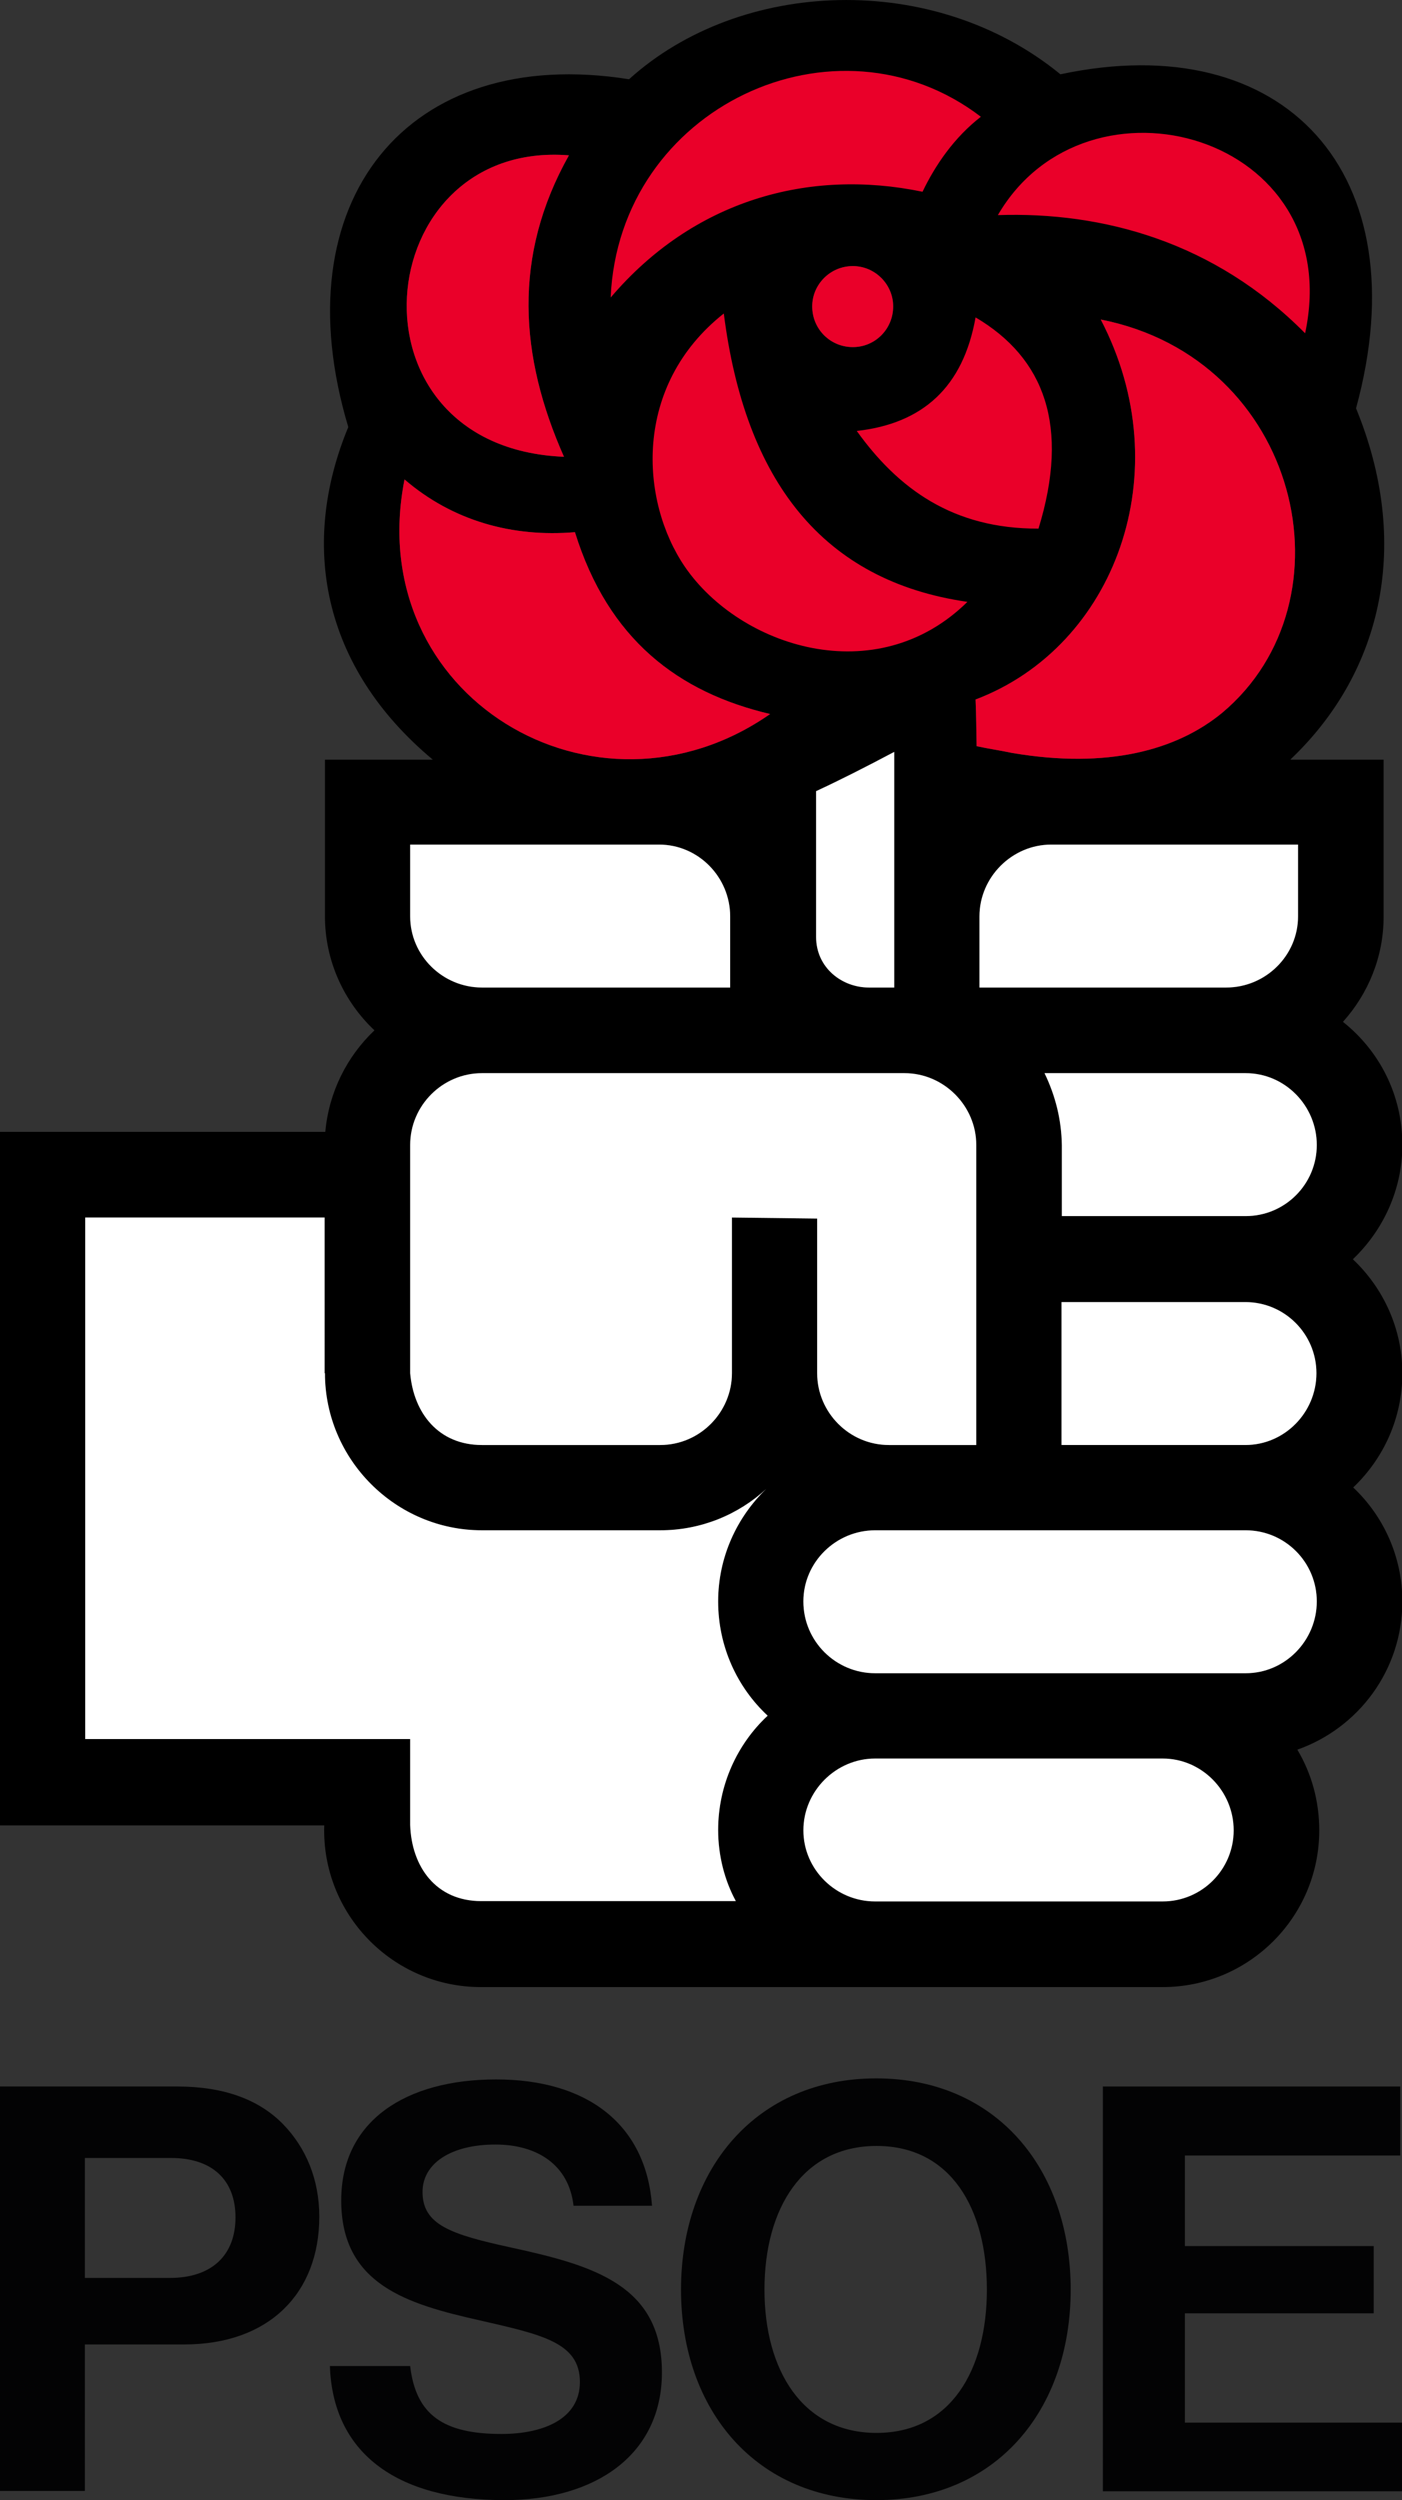
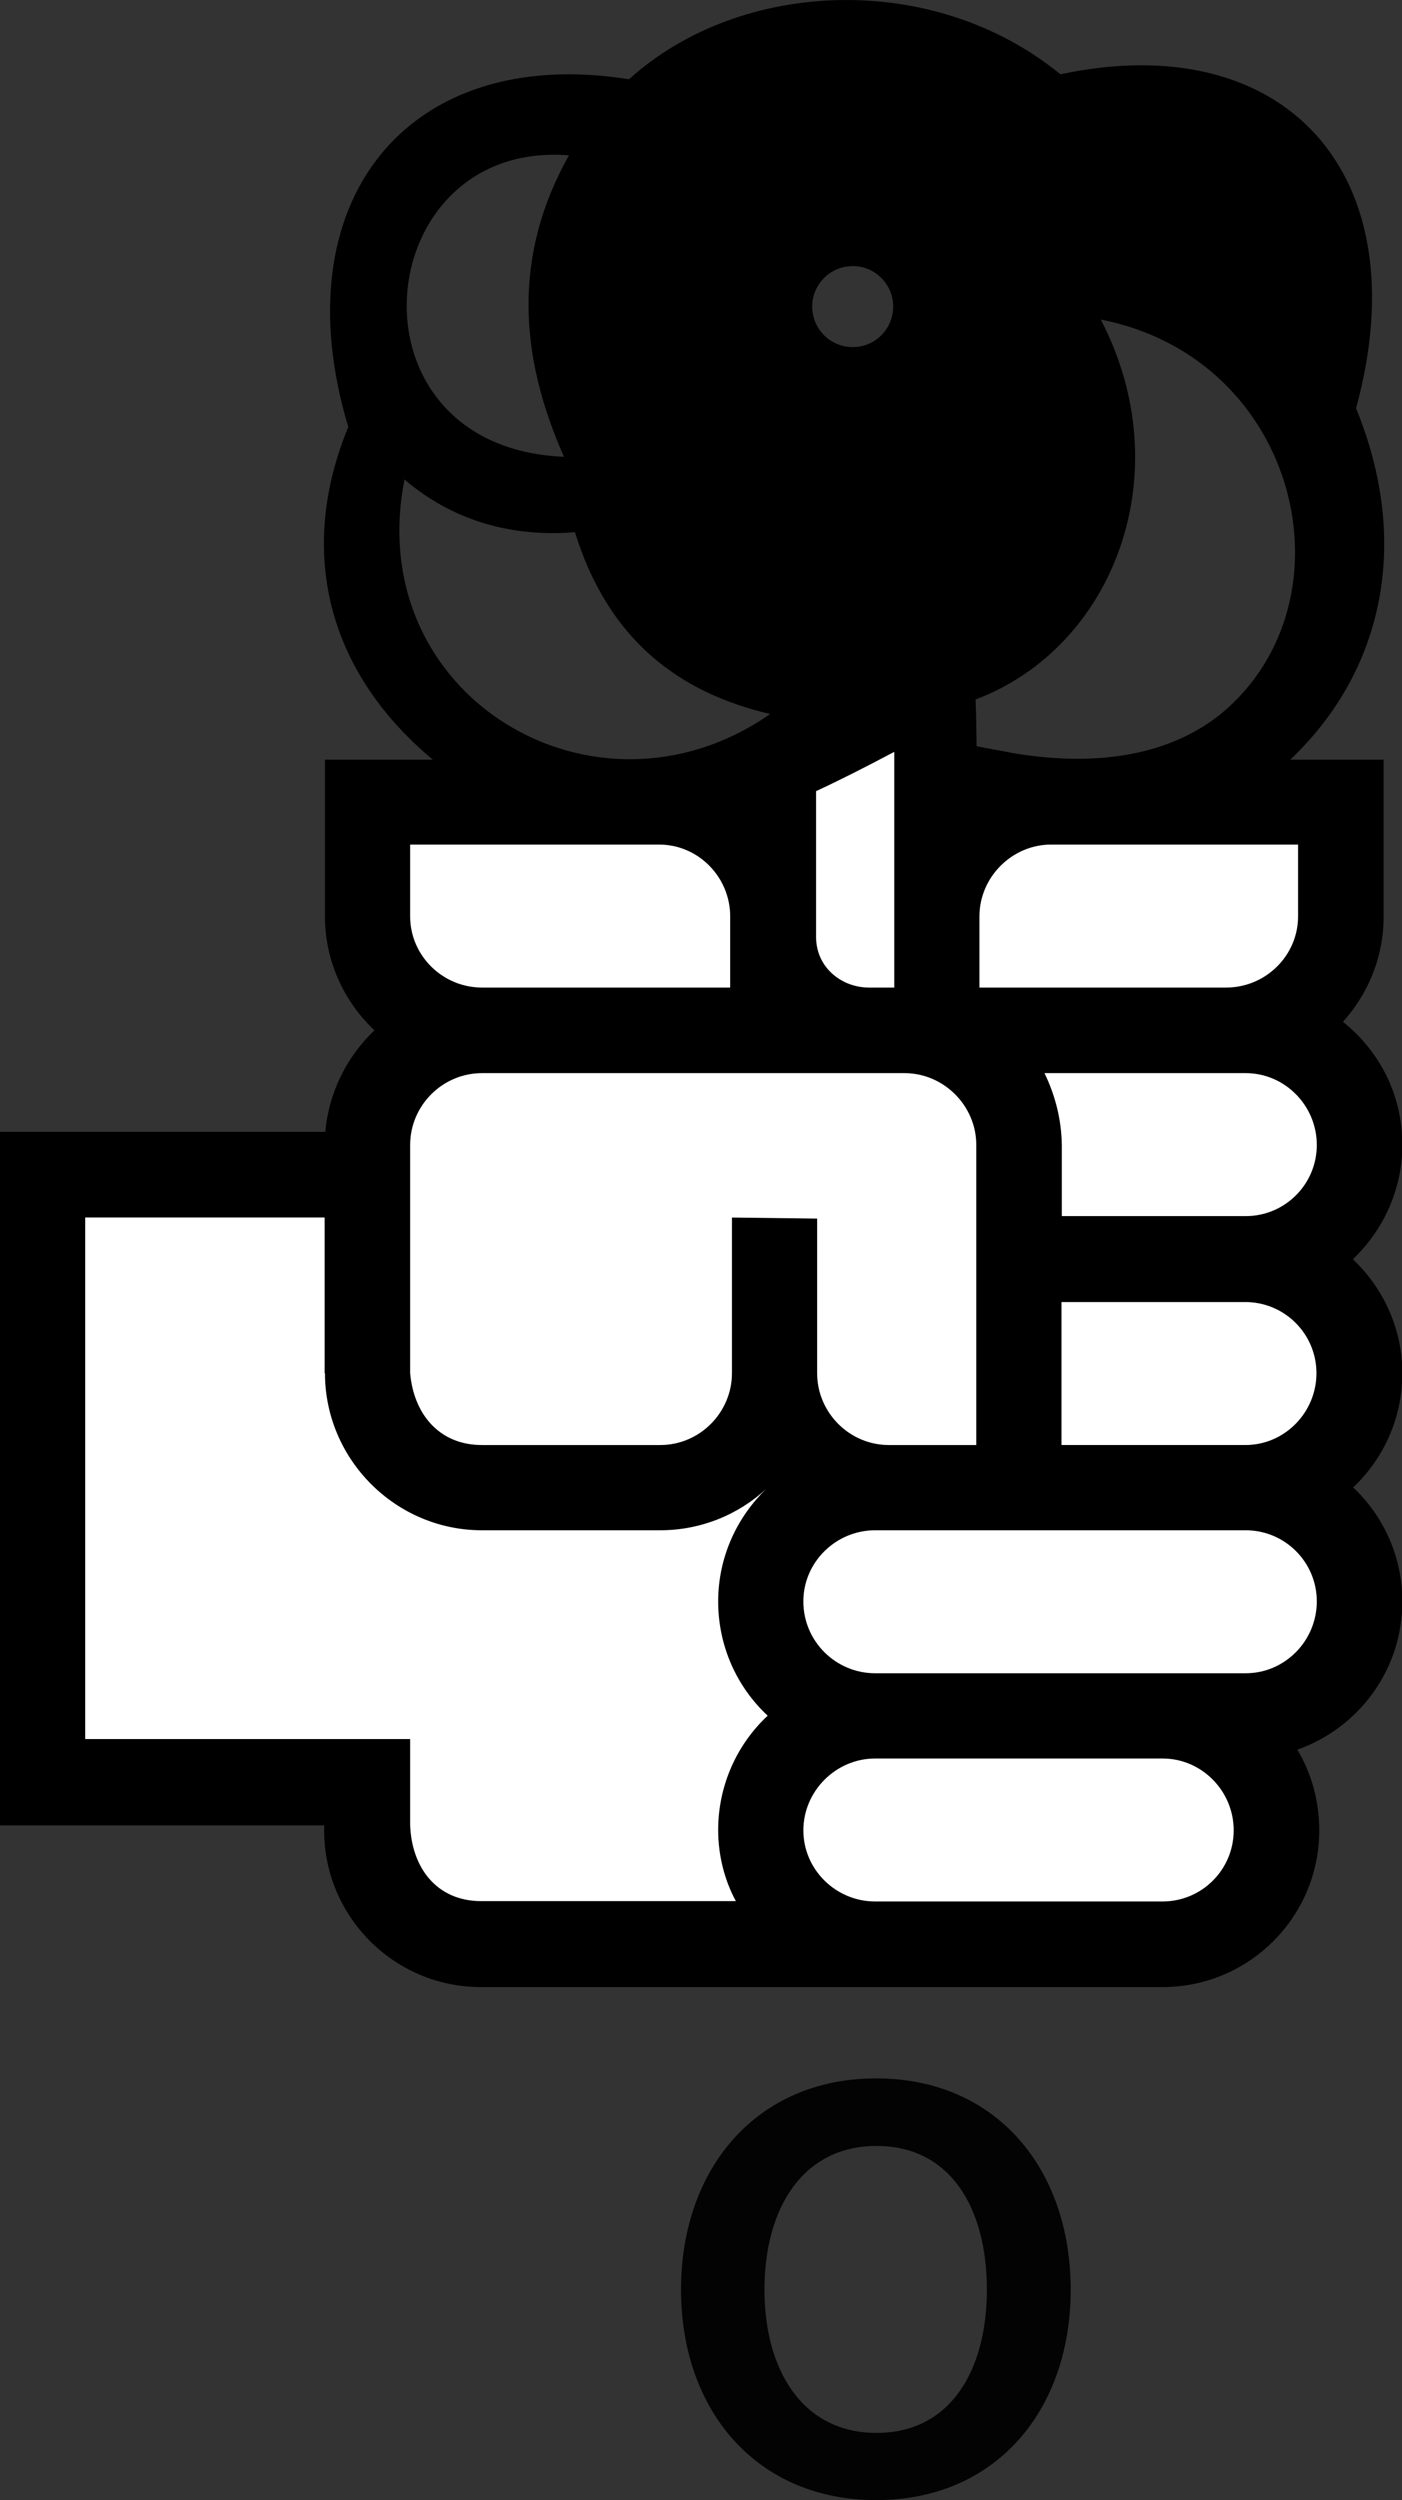
<svg xmlns="http://www.w3.org/2000/svg" version="1.1" id="Capa_1" x="0px" y="0px" viewBox="0 0 396.5 706.6" style="enable-background:new 0 0 396.5 706.6;" xml:space="preserve">
  <rect x="0" y="0" width="396.5" height="706.6" fill="#333333" stroke="none" />
  <style type="text/css">
	.st0{fill:#030304;}
	.st1{fill:#EA0029;}
	.st2{fill:#FFFFFF;}
</style>
  <g>
    <g>
-       <path class="st0" d="M0,589.7h50.2c13.3,0,23.2,3.8,29.9,10.7c6.4,6.6,10.2,15.5,10.2,26.1c0,21.6-14.2,36.1-38.2,36.1H24v41.4H0    V589.7z M24,643.8h24c12.2,0,18.6-6.7,18.6-17.1c0-10.7-6.7-16.8-18.2-16.8H24L24,643.8L24,643.8z" />
-       <path class="st0" d="M93.3,668.7H116c1.6,13.8,9.4,19.2,25.8,19.2c11.8,0,22.2-4.2,22.2-14.7c0-11.2-10.9-13.4-28.3-17.4    c-20.5-4.6-39.2-10.1-39.2-33.9c0-22.6,18.4-34.2,43.8-34.2c25.7,0,42.4,12.6,44.1,35.7h-22.2c-1.3-11.5-10.2-17.3-22.1-17.3    c-12.5,0-20.6,5.3-20.6,13.4c0,9.3,8,12,25,15.7c23.5,5.1,42.7,10.7,42.7,35.3c0,23.2-18.7,36.1-44.5,36.1    C111.7,706.6,94.1,692.9,93.3,668.7z" />
      <path class="st0" d="M192.6,647.1c0-34.2,21.4-59.7,55.2-59.7s55,25.4,55,59.7s-21.3,59.5-55,59.5S192.6,681.4,192.6,647.1z     M279.1,647.1c0-22.9-10.2-40.6-31.2-40.6s-31.7,17.8-31.7,40.6c0,22.7,10.7,40.5,31.7,40.5S279.1,669.8,279.1,647.1z" />
-       <path class="st0" d="M311.9,589.7h84.1v19.5h-60.9v25.6h53.4v19h-53.4v30.9h61.4v19.4h-84.6L311.9,589.7L311.9,589.7z" />
    </g>
    <g id="Layer_x0020_1">
      <path d="M365,214.6c26.4-25.1,34-61.5,18.5-99.2C401.7,48.9,363.2,7.5,299.9,21c-35.8-29.3-90.5-27.1-122,1.4    c-62.9-10-98.5,34.7-79.4,98.3c-13.7,33-7.6,67.7,23.9,94c-10.3,0-20.4,0-30.5,0V259c0,12.6,5.4,24.1,14,32.2    c-7.8,7.4-12.9,17.5-13.9,28.7H0v196h91.7c-0.8,25,19.3,45.7,44.3,45.7c64.3,0,128.5,0,192.8,0c24.4,0,44.3-19.8,44.3-44.3    c0-8.3-2.2-16.1-6.2-22.8c17.3-6.1,29.7-22.5,29.7-41.9c0-12.6-5.3-24.1-13.9-32.2c8.6-8.2,13.9-19.6,13.9-32.3    c0-12.6-5.4-24.1-14-32.2c8.6-8.2,14-19.7,14-32.3c0-14.2-6.5-26.6-16.8-34.8c7.1-7.9,11.5-18.3,11.5-29.7v-44.4h-24.1H365z     M282.2,60.8c29.6-1,61.3,7.5,86.9,33.4C381.1,38.1,307.4,17.5,282.2,60.8z M230.8,223.6c6.7-3.1,14-6.8,22.1-11.1v66.6    c-2.4,0-4.9,0-7.2,0c-7.6,0-14.9-5.6-14.9-14.3V223.6z M286.2,212.8c-3.3-0.7-6.7-1.2-10-1.9c-0.1-4.4-0.1-8.7-0.3-13.2    c39.4-14.9,57.9-64.3,35.4-107.4c56.3,11.1,72.2,79.5,34.3,111.2C332.8,212,313.3,217.4,286.2,212.8z M297.3,238.7h69.8V259    c0,11.1-9.2,20.1-20.3,20.1H277V259C277,247.9,286.2,238.7,297.3,238.7z M206.5,279.1h-70.2c-11.1,0-20.3-9-20.3-20.1v-20.3h70.4    c11.1,0,20.1,9.2,20.1,20.3V279.1z M136.3,303.3c39.8,0,79.7,0,119.5,0c11.1,0,20.3,9.2,20.3,20.3c0,28.3,0,56.5,0,84.8h-24.7    c-11.2,0-20.3-9.2-20.3-20.3v-43.7l-24.1-0.3v44c0,11-9,20.3-20.3,20.3h-50.4c-12.2,0-19.3-8.9-20.3-20.3c0-21.5,0-43,0-64.5    C116,312.4,125.2,303.3,136.3,303.3z M91.9,388.1c0,24.4,20,44.4,44.4,44.4h50.4c11.5,0,22.1-4.4,30-11.7    c-8.3,8-13.6,19.3-13.6,31.8c0,12.8,5.4,24.3,14,32.3c-8.6,8-14,19.6-14,32.3c0,7.2,1.8,14.2,5,20.1h-72    c-12.8,0-19.7-9.7-20.1-21.5v-24.3H24.1V344.1h67.7V388.1z M295.4,303.3h56.9c11.1,0,20.1,9.2,20.1,20.3c0,11.1-9,20.1-20.1,20.1    h-52v-20C300.2,316.5,298.5,309.7,295.4,303.3z M300.2,368h52c11.1,0,20.1,9,20.1,20.1s-9,20.3-20.1,20.3h-52V368z M247.5,472.9    c-11.1,0-20.3-9-20.3-20.3c0-11.1,9.2-20.1,20.3-20.1h104.8c11.1,0,20.1,9,20.1,20.1c0,11.1-9,20.3-20.1,20.3H247.5z M247.5,537.4    h81.3c11.1,0,20.1-9,20.1-20.1c0-11.1-9-20.3-20.1-20.3h-81.3c-11.1,0-20.3,9.2-20.3,20.3C227.2,528.4,236.4,537.4,247.5,537.4z     M260.9,54.2c3.6-7.5,8.9-15.3,16.5-21.2C236.4,1.7,175,30.3,172.7,84.1C196.1,56.6,228.7,47.5,260.9,54.2z M160.9,43.9    c-16,28.5-14,56.8-1.4,85.2C95.9,126.5,104.2,39.4,160.9,43.9z M241.2,75.2c6.2,0,11.4,5.1,11.4,11.4c0,6.4-5.1,11.5-11.4,11.5    c-6.4,0-11.5-5.1-11.5-11.5C229.7,80.4,234.8,75.2,241.2,75.2z M293.7,149.4c8.9-29,1.7-48.2-17.8-59.7    c-3.5,19.7-14.9,30-33.6,32.1C254,138.1,269.5,149.5,293.7,149.4z M204.7,88.6c-25.8,20.4-23.7,53-11,71.6    c15.5,22.6,54.1,35.3,79.9,9.9C232.6,164.2,210.7,135.8,204.7,88.6z M217.8,201.8c-49.4,34.4-115.5-5-103.4-66.3    c13.6,11.7,30.5,16.4,48.2,14.9C172,180.7,191.8,195.7,217.8,201.8z" />
-       <path class="st1" d="M282.2,60.8c29.6-1,61.3,7.5,86.9,33.4C381.1,38.1,307.4,17.5,282.2,60.8z M286.2,212.8    c-3.3-0.7-6.7-1.2-10-1.9c-0.1-4.4-0.1-8.7-0.3-13.2c39.4-14.9,57.9-64.3,35.4-107.4c56.3,11.1,72.2,79.5,34.3,111.2    C332.8,212,313.3,217.4,286.2,212.8z M260.9,54.2c3.6-7.5,8.9-15.3,16.5-21.2C236.4,1.7,175,30.3,172.7,84.1    C196.1,56.6,228.7,47.5,260.9,54.2z M160.9,43.9c-16,28.5-14,56.8-1.4,85.2C95.9,126.5,104.2,39.4,160.9,43.9z M241.2,75.2    c6.2,0,11.4,5.1,11.4,11.4c0,6.4-5.1,11.5-11.4,11.5c-6.4,0-11.5-5.1-11.5-11.5C229.7,80.4,234.8,75.2,241.2,75.2z M293.7,149.4    c8.9-29,1.7-48.2-17.8-59.7c-3.5,19.7-14.9,30-33.6,32.1C254,138.1,269.5,149.5,293.7,149.4z M204.7,88.6    c-25.8,20.4-23.7,53-11,71.6c15.5,22.6,54.1,35.3,79.9,9.9C232.6,164.2,210.7,135.8,204.7,88.6z M217.8,201.8    c-49.4,34.4-115.5-5-103.4-66.3c13.6,11.7,30.5,16.4,48.2,14.9C172,180.7,191.8,195.7,217.8,201.8z" />
      <path class="st2" d="M230.8,223.6c6.7-3.1,14-6.8,22.1-11.1v66.6c-2.4,0-4.9,0-7.2,0c-7.6,0-14.9-5.6-14.9-14.3V223.6z     M297.3,238.7h69.8V259c0,11.1-9.2,20.1-20.3,20.1H277V259C277,247.9,286.2,238.7,297.3,238.7z M206.5,279.1h-70.2    c-11.1,0-20.3-9-20.3-20.1v-20.3h70.4c11.1,0,20.1,9.2,20.1,20.3V279.1z M136.3,303.3c39.8,0,79.7,0,119.5,0    c11.1,0,20.3,9.2,20.3,20.3c0,28.3,0,56.5,0,84.8h-24.7c-11.2,0-20.3-9.2-20.3-20.3v-43.7l-24.1-0.3v44c0,11-9,20.3-20.3,20.3    h-50.4c-12.2,0-19.3-8.9-20.3-20.3c0-21.5,0-43,0-64.5C116,312.4,125.2,303.3,136.3,303.3z M91.9,388.1c0,24.4,20,44.4,44.4,44.4    h50.4c11.5,0,22.1-4.4,30-11.7c-8.3,8-13.6,19.3-13.6,31.8c0,12.8,5.4,24.3,14,32.3c-8.6,8-14,19.6-14,32.3c0,7.2,1.8,14.2,5,20.1    h-72c-12.8,0-19.7-9.7-20.1-21.5v-24.3H24.1V344.1h67.7V388.1z M295.4,303.3h56.9c11.1,0,20.1,9.2,20.1,20.3    c0,11.1-9,20.1-20.1,20.1h-52v-20C300.2,316.5,298.5,309.7,295.4,303.3z M300.2,368h52c11.1,0,20.1,9,20.1,20.1s-9,20.3-20.1,20.3    h-52V368z M247.5,472.9c-11.1,0-20.3-9-20.3-20.3c0-11.1,9.2-20.1,20.3-20.1h104.8c11.1,0,20.1,9,20.1,20.1    c0,11.1-9,20.3-20.1,20.3H247.5z M247.5,537.4h81.3c11.1,0,20.1-9,20.1-20.1c0-11.1-9-20.3-20.1-20.3h-81.3    c-11.1,0-20.3,9.2-20.3,20.3C227.2,528.4,236.4,537.4,247.5,537.4z" />
    </g>
  </g>
</svg>